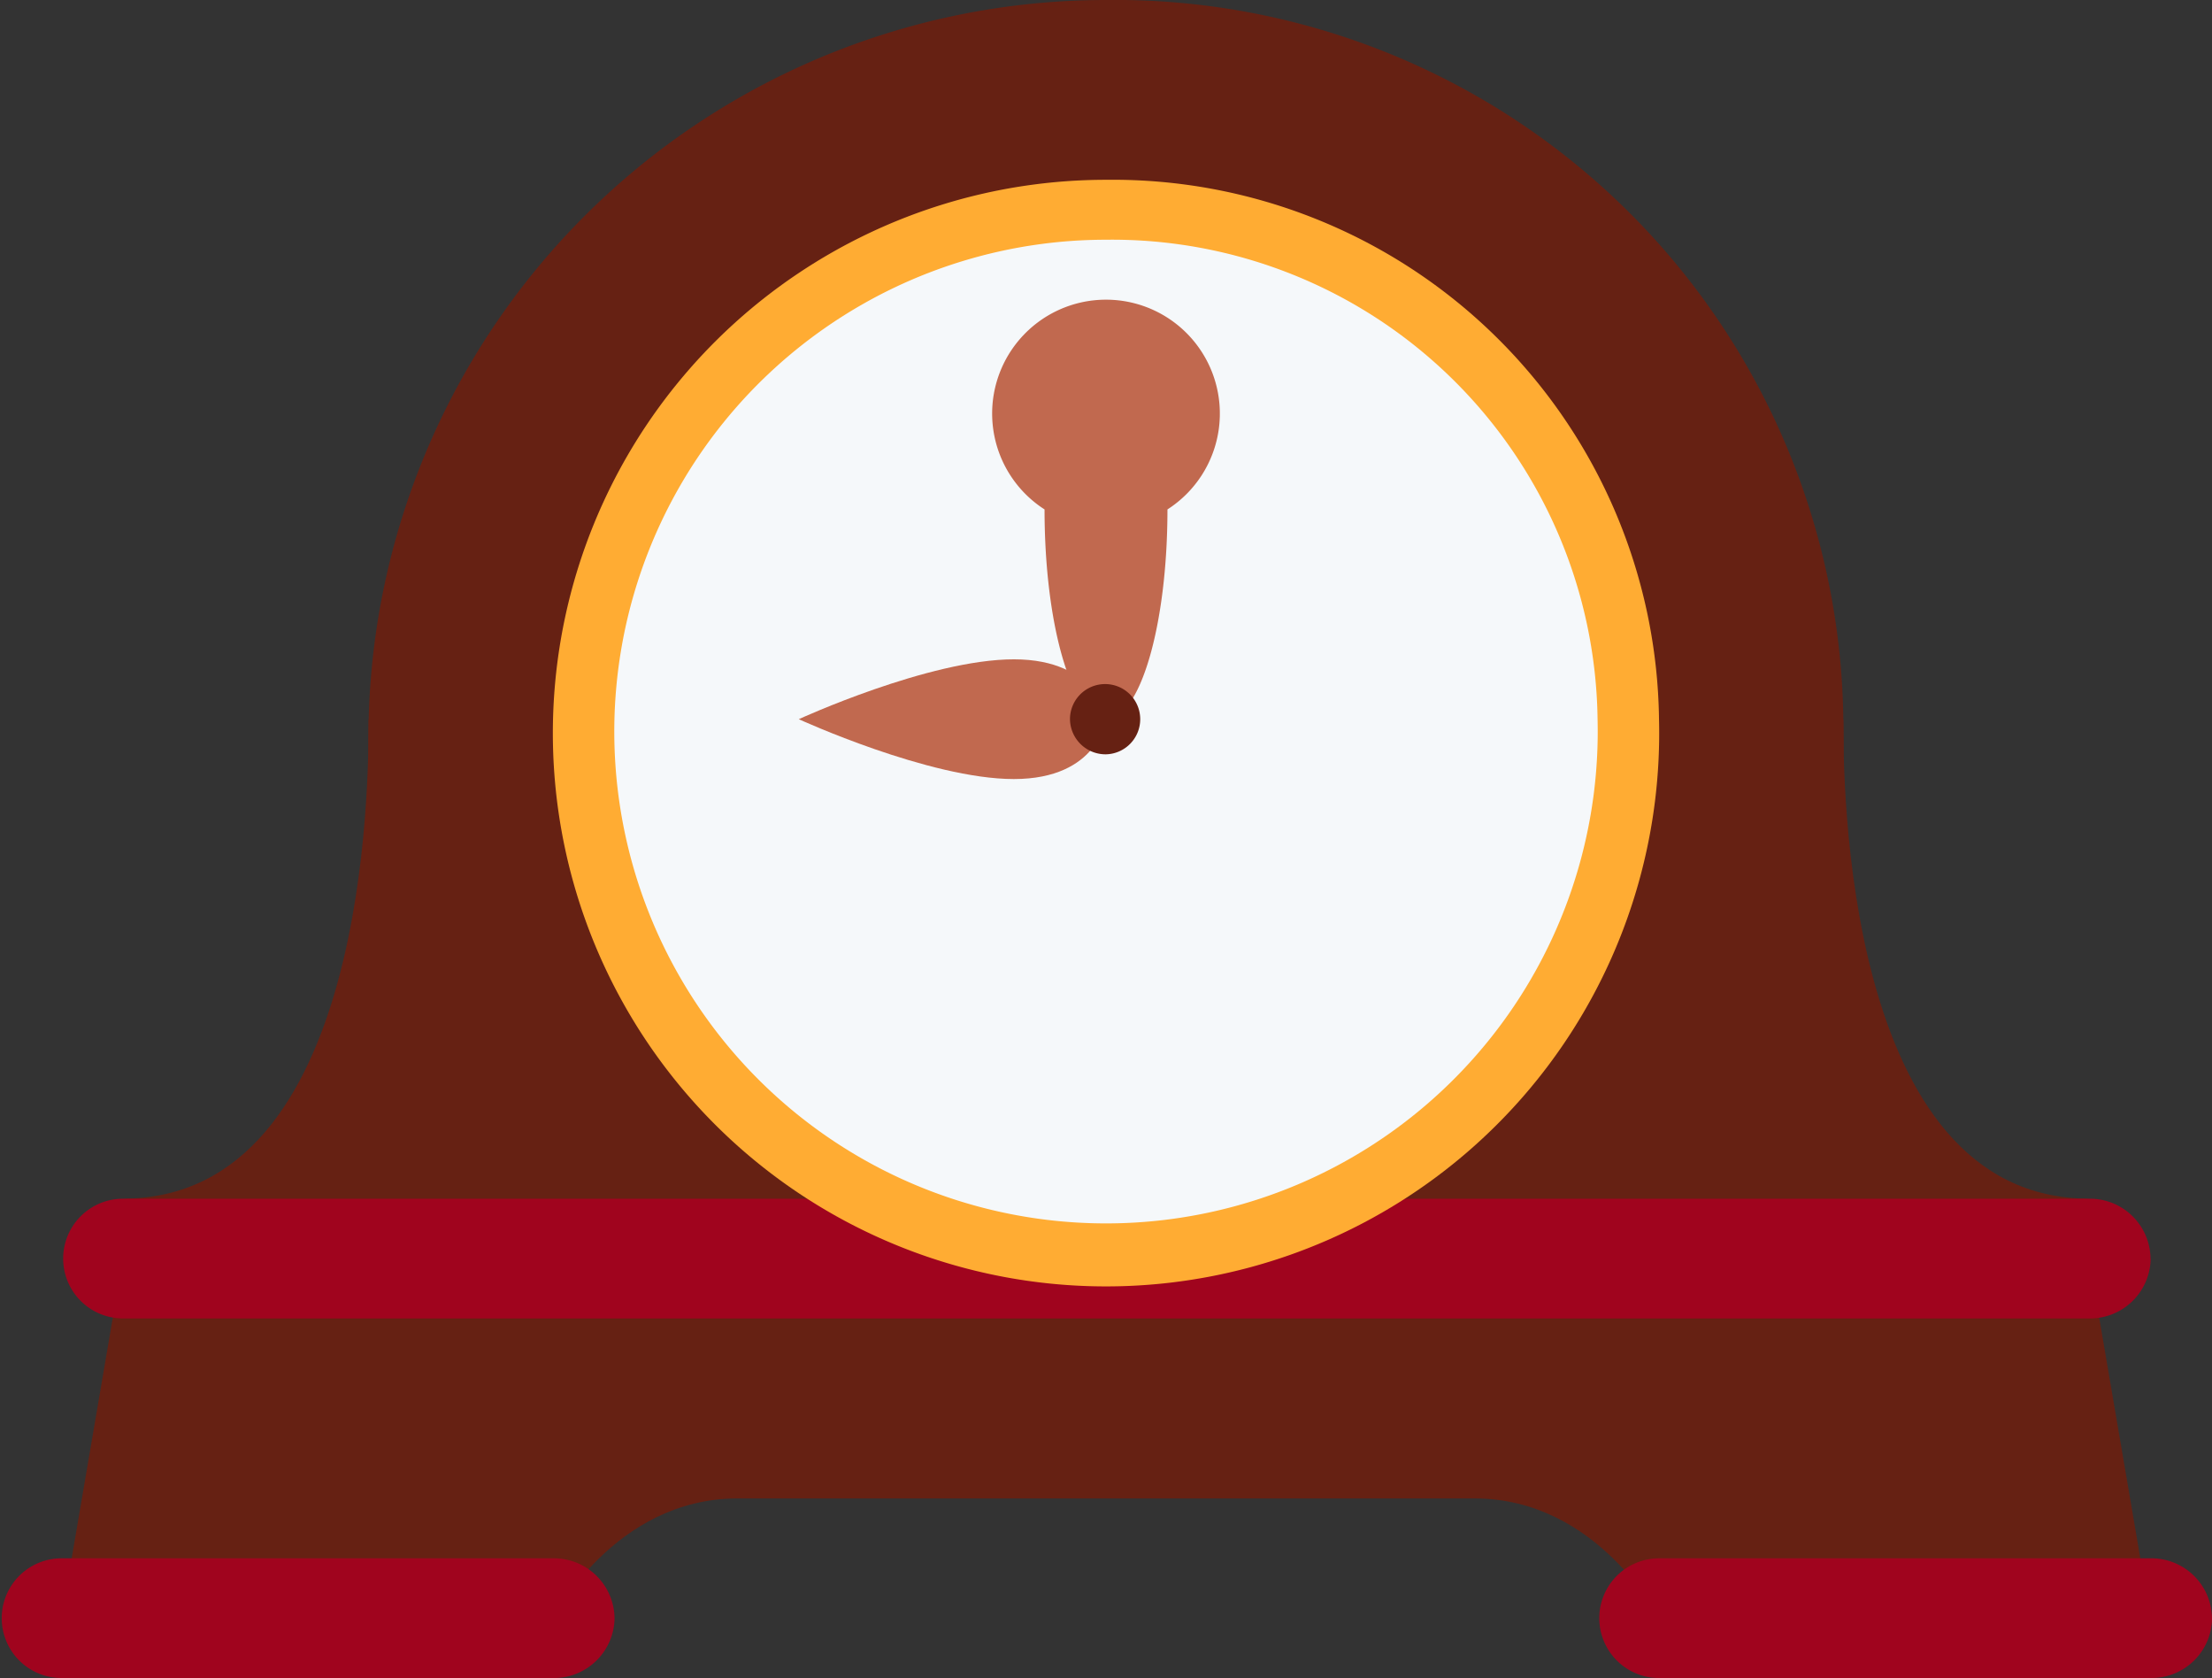
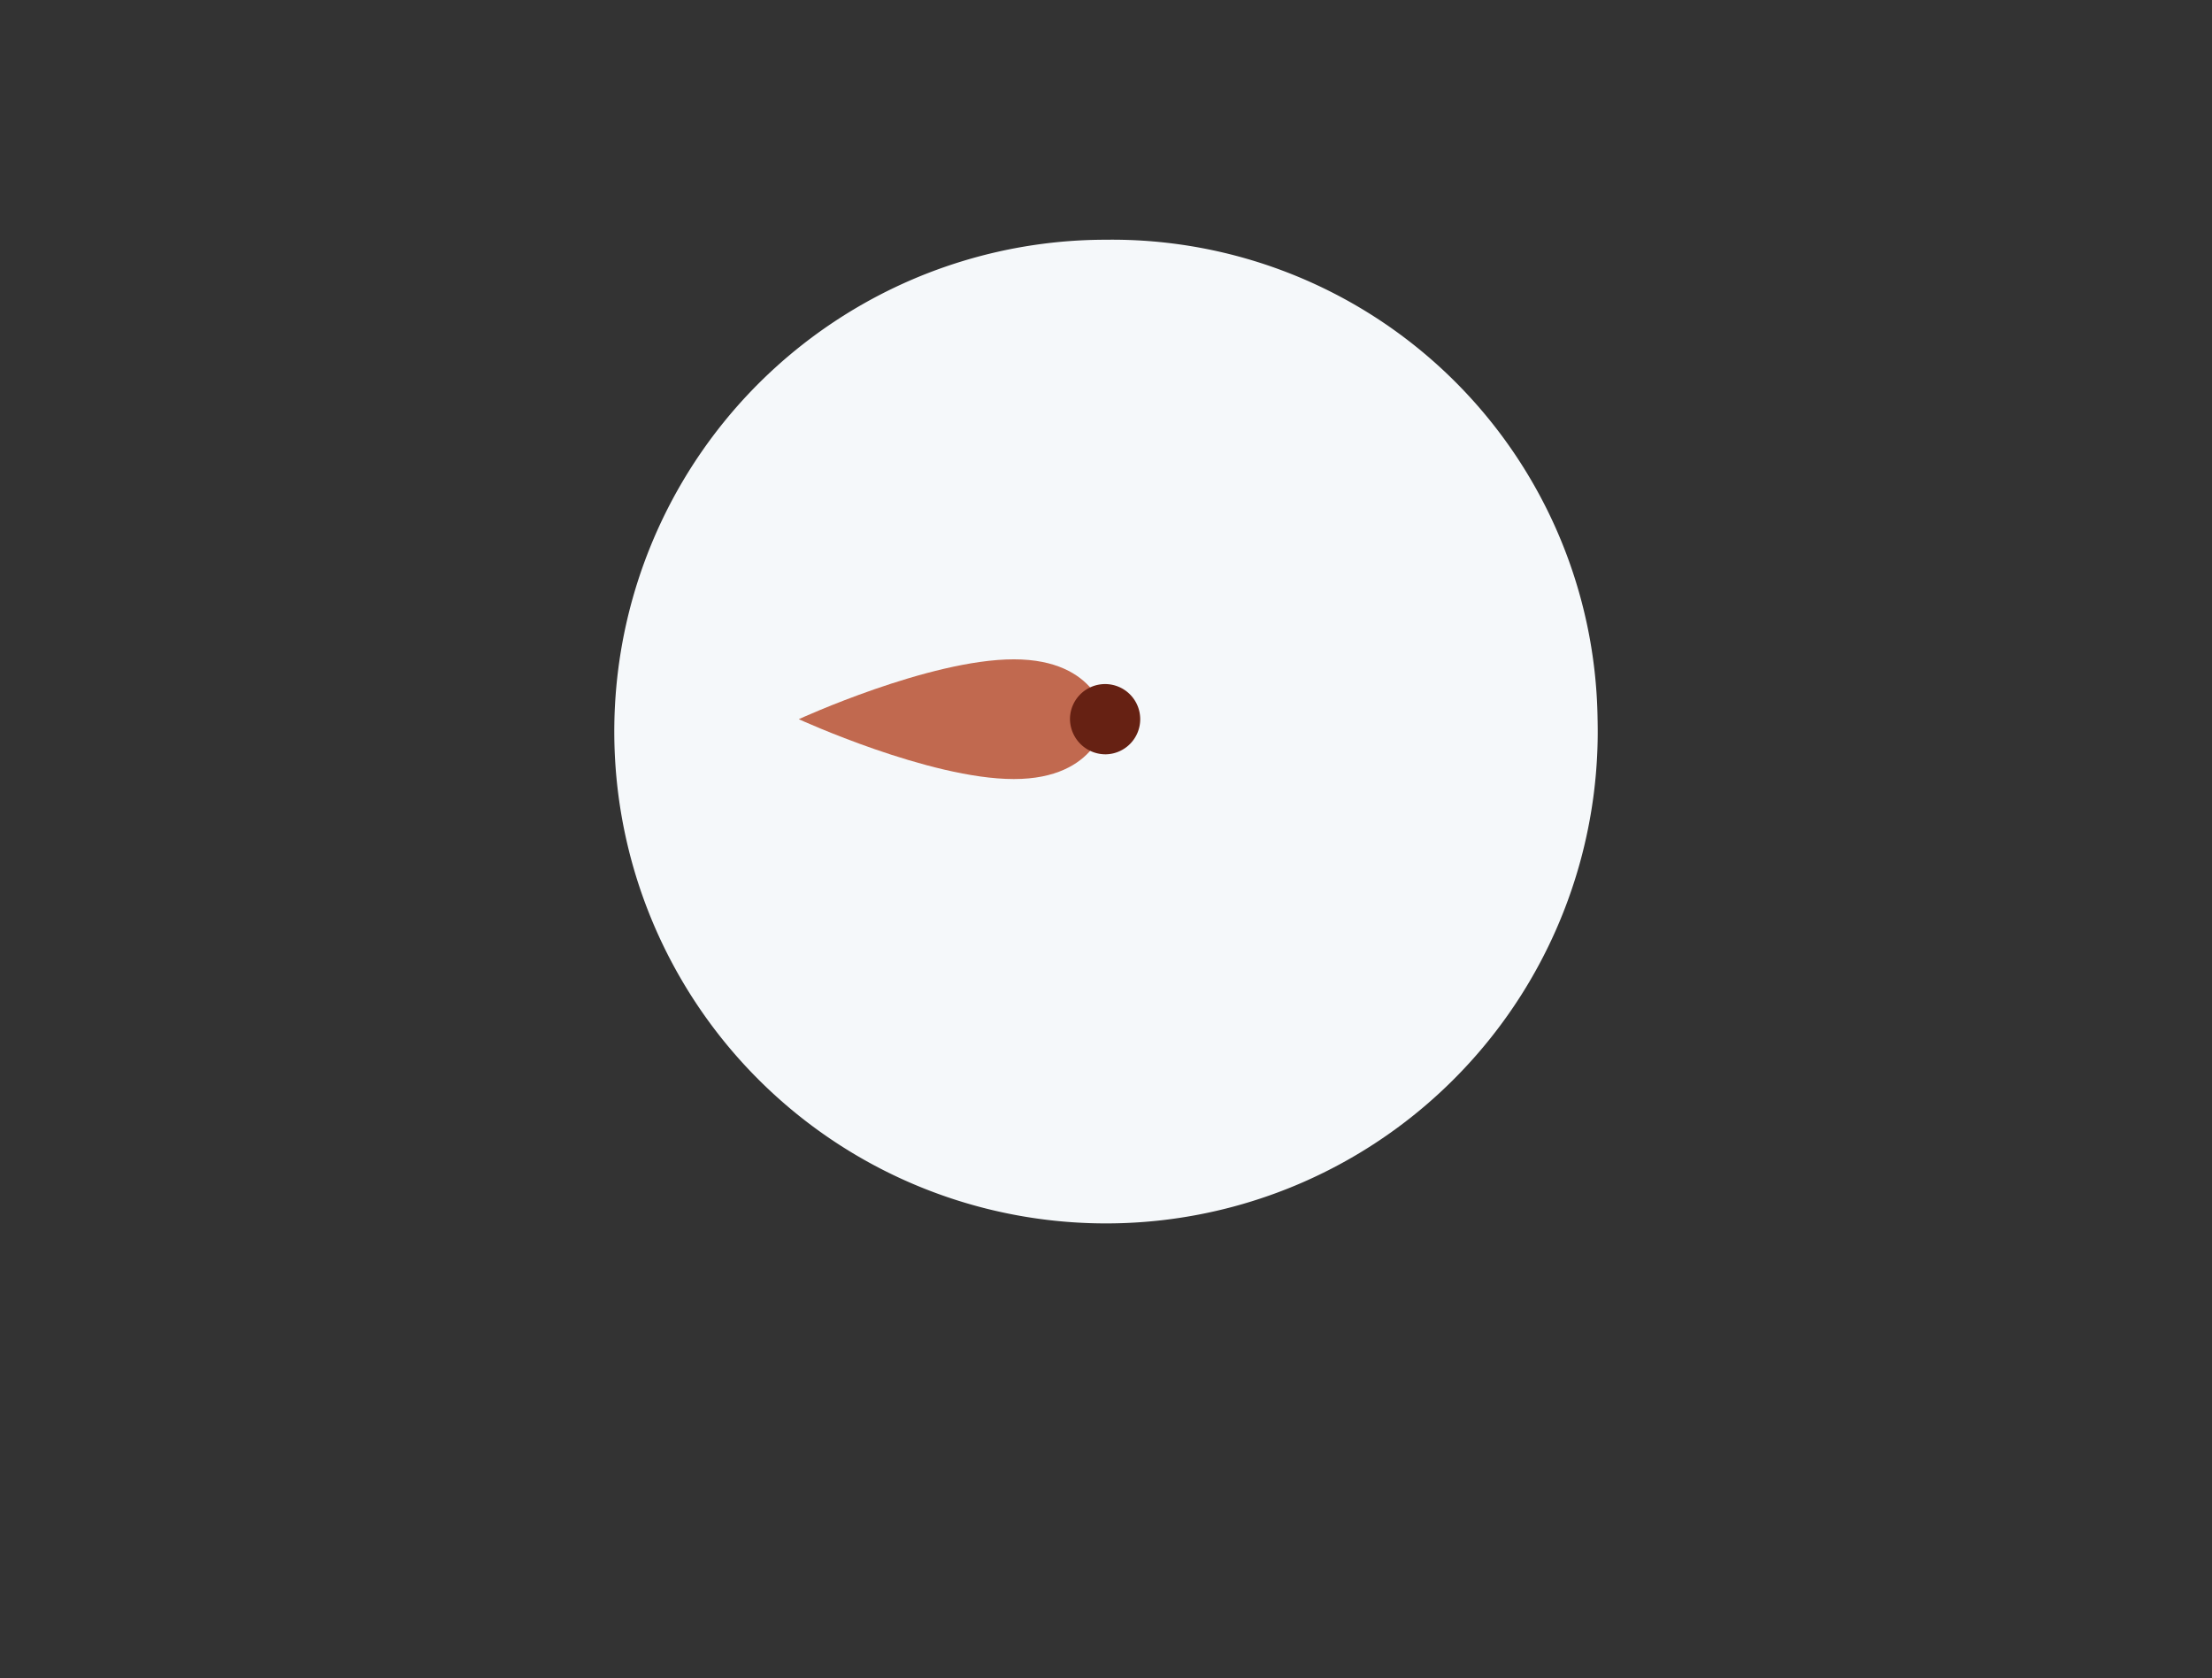
<svg xmlns="http://www.w3.org/2000/svg" width="59.142" height="44.856" viewBox="0 0 59.142 44.856">
  <rect x="0" y="0" width="59.142" height="44.856" fill="#333333" stroke="none" />
  <g id="Group_25" data-name="Group 25" transform="translate(-5501.169 -1148.395)">
-     <path id="Path_62" data-name="Path 62" d="M5504.455,1182.037l-1.643,9.612h13.143s1.642-3.2,4.928-3.2h9.857v-6.408Zm52.57,0,1.643,9.612h-13.142s-1.643-3.2-4.929-3.2h-9.857v-6.408Zm-46-14.418c0,1.6,0,12.816-6.571,12.816l13.142,1.6Zm39.428,0c0,1.6,0,12.816,6.571,12.816l-13.142,1.6Z" fill="#662113" />
-     <path id="Path_63" data-name="Path 63" d="M5550.454,1167.619a19.72,19.72,0,1,1-19.714-19.224A19.474,19.474,0,0,1,5550.454,1167.619Z" fill="#662113" />
-     <path id="Path_64" data-name="Path 64" d="M5517.6,1191.649a1.622,1.622,0,0,1-1.642,1.6h-13.143a1.6,1.6,0,1,1,0-3.2h13.143A1.622,1.622,0,0,1,5517.6,1191.649Zm42.714,0a1.621,1.621,0,0,1-1.643,1.6h-13.142a1.6,1.6,0,1,1,0-3.2h13.142A1.621,1.621,0,0,1,5560.311,1191.649Zm-1.643-9.612a1.621,1.621,0,0,1-1.643,1.6h-52.57a1.6,1.6,0,1,1,0-3.2h52.57A1.621,1.621,0,0,1,5558.668,1182.037Z" fill="#a0041e" />
-     <path id="Path_65" data-name="Path 65" d="M5545.526,1167.619a14.79,14.79,0,1,1-14.786-14.418A14.606,14.606,0,0,1,5545.526,1167.619Z" fill="#ffac33" />
-     <path id="Path_66" data-name="Path 66" d="M5543.883,1167.619a13.147,13.147,0,1,1-13.143-12.816A12.983,12.983,0,0,1,5543.883,1167.619Z" fill="#f5f8fa" />
+     <path id="Path_66" data-name="Path 66" d="M5543.883,1167.619a13.147,13.147,0,1,1-13.143-12.816A12.983,12.983,0,0,1,5543.883,1167.619" fill="#f5f8fa" />
    <path id="Path_67" data-name="Path 67" d="M5530.74,1167.619s-.2,1.6-2.464,1.6-5.75-1.6-5.75-1.6,3.481-1.6,5.75-1.6S5530.74,1167.619,5530.74,1167.619Z" fill="#c1694f" />
-     <path id="Path_68" data-name="Path 68" d="M5532.383,1162.012c0,3.1-.736,5.607-1.643,5.607s-1.643-2.509-1.643-5.607a3.044,3.044,0,1,1,3.286,0Z" fill="#c1694f" />
    <path id="Path_69" data-name="Path 69" d="M5530.74,1168.558a.939.939,0,1,0-.963-.939A.951.951,0,0,0,5530.74,1168.558Z" fill="#662113" />
  </g>
</svg>